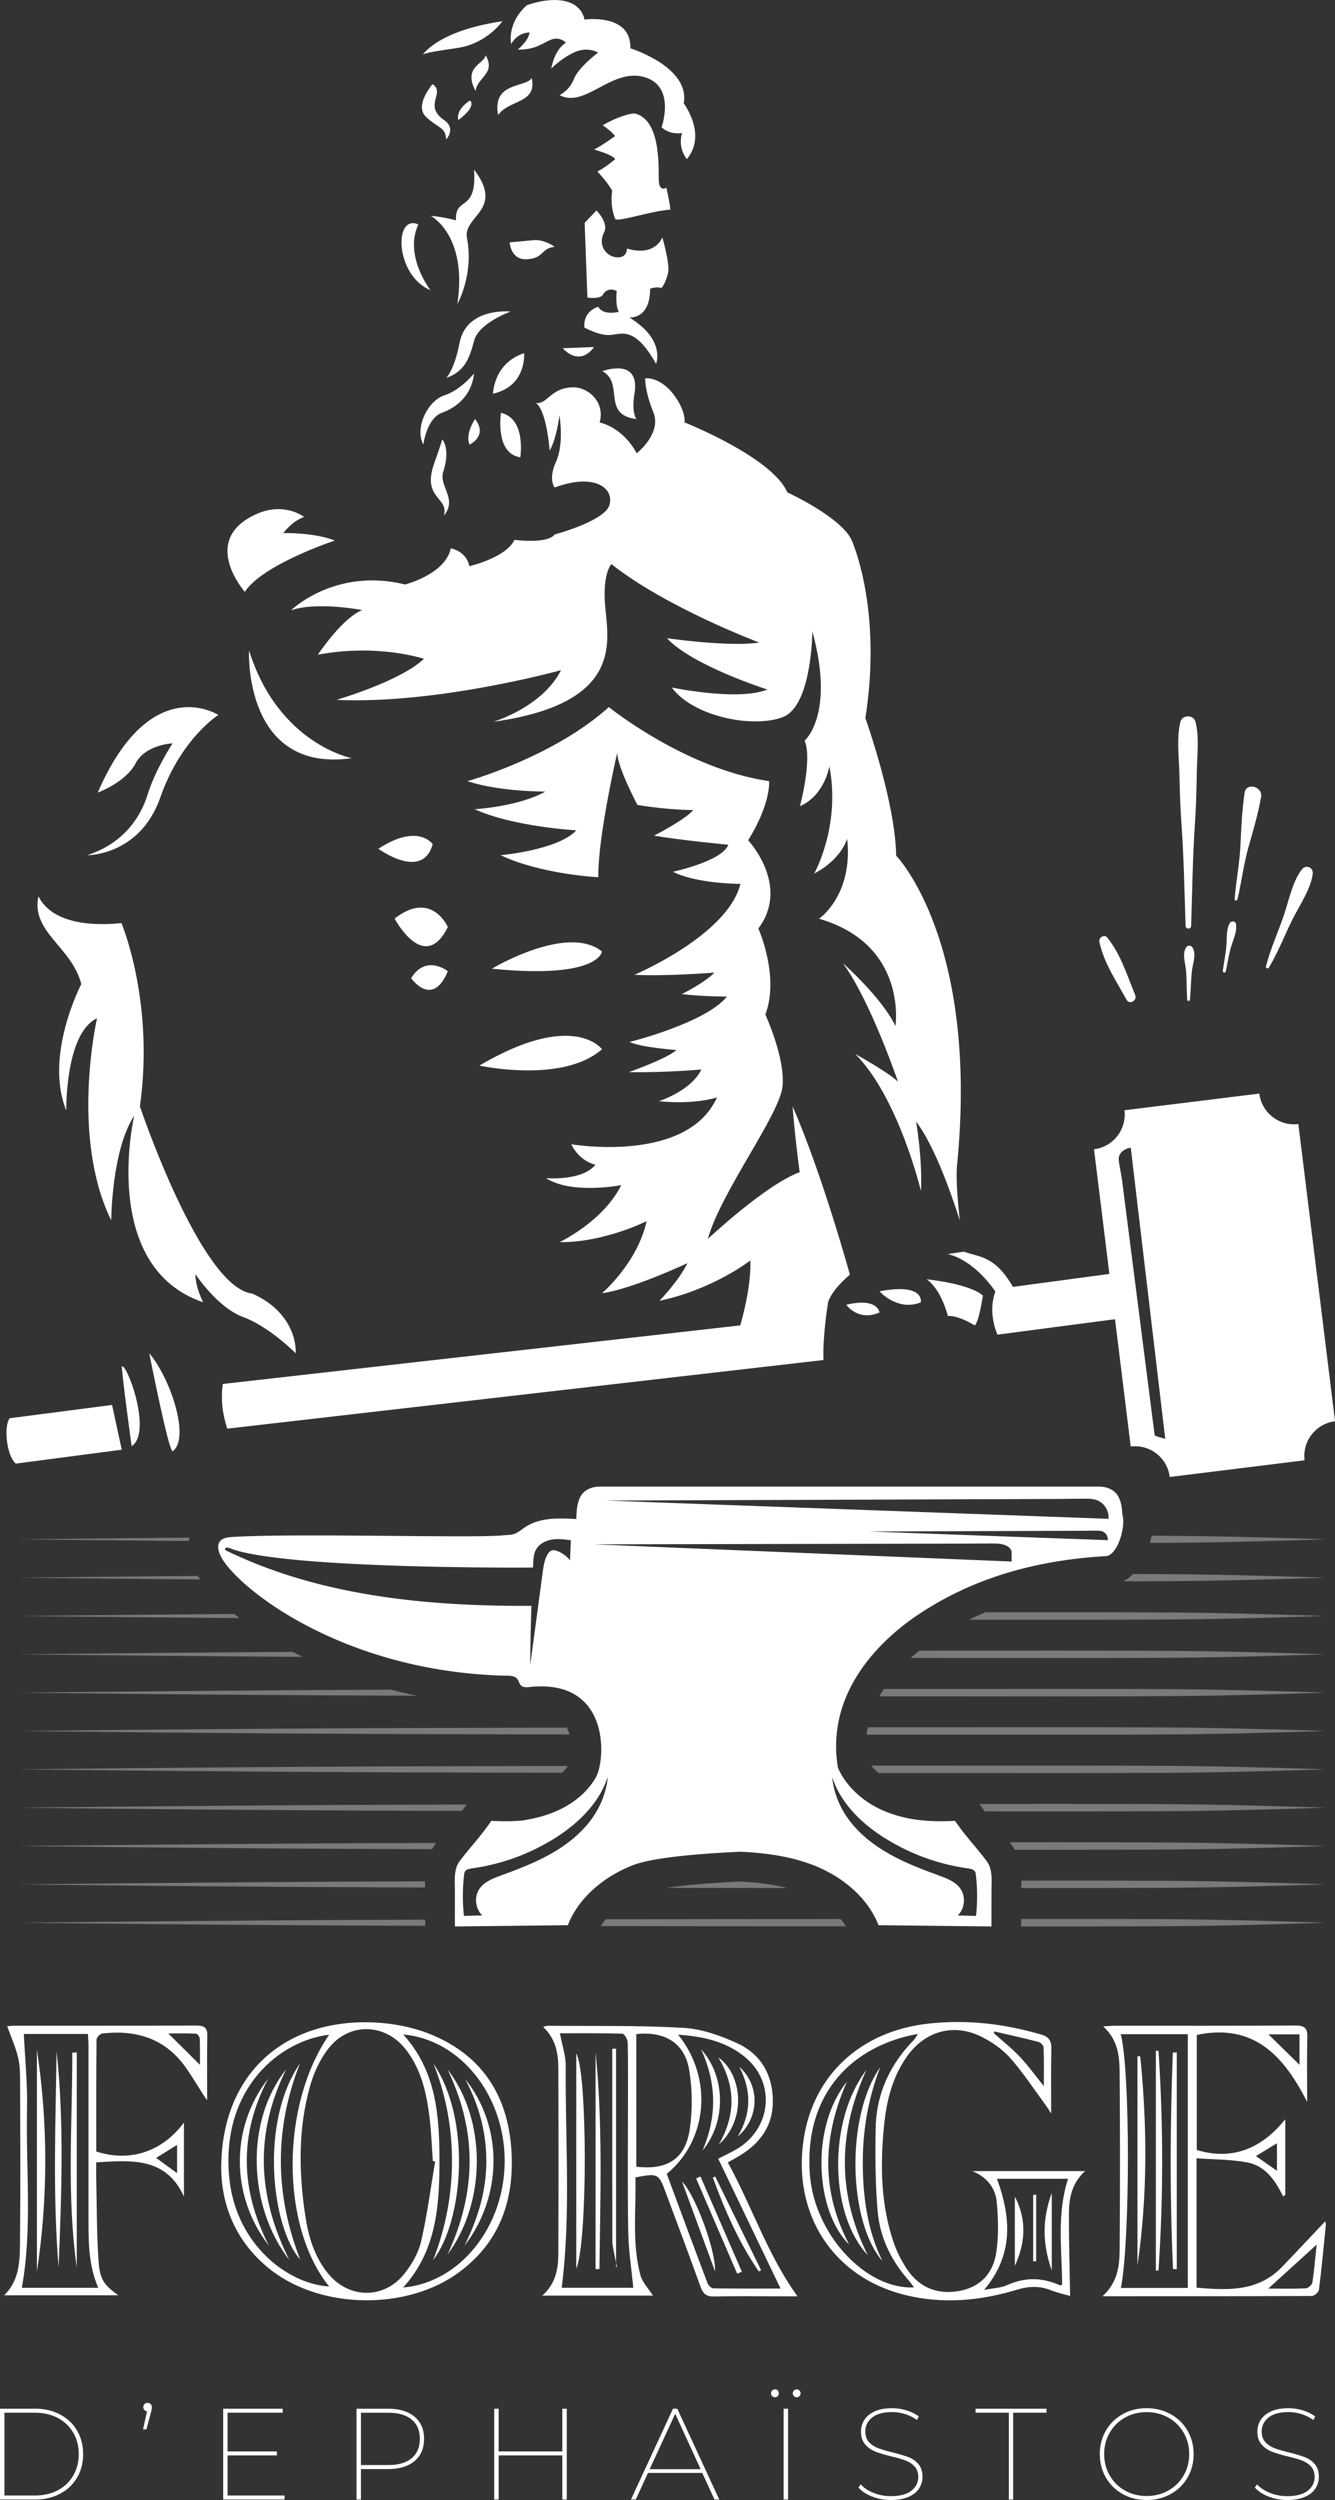
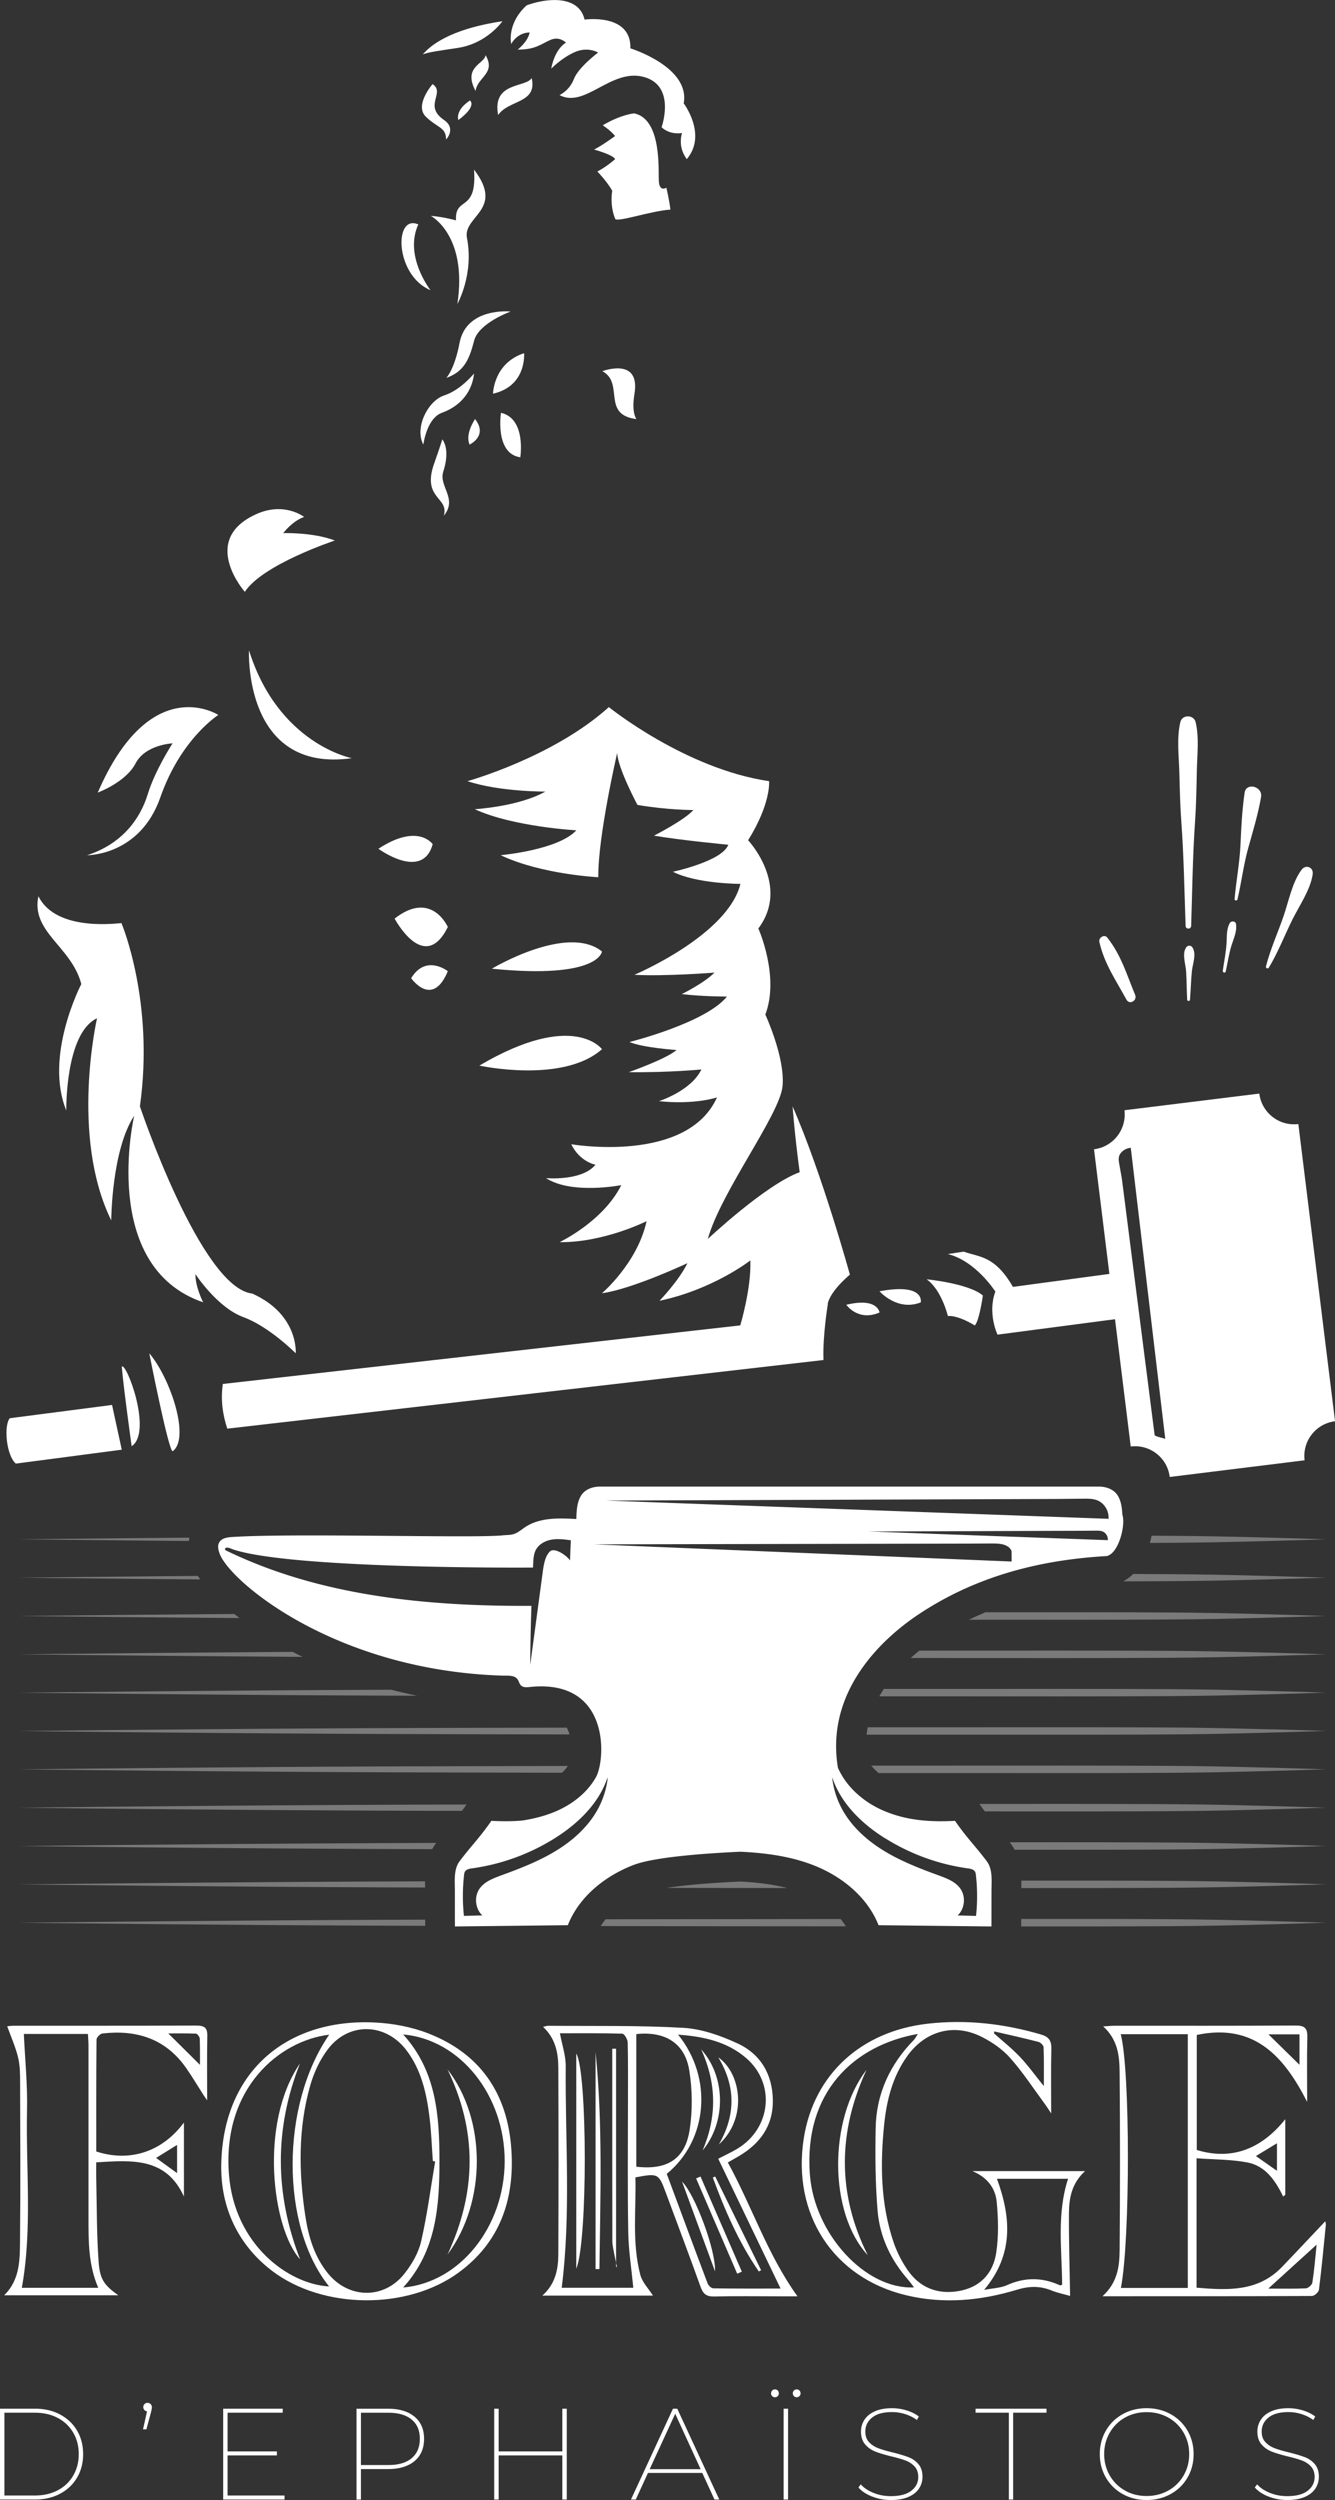
<svg xmlns="http://www.w3.org/2000/svg" id="Calque_2" viewBox="0 0 359.07 672.05">
  <rect x="0" y="0" width="359.07" height="672.05" fill="#333333" stroke="none" />
  <defs>
    <style>.cls-1,.cls-2{fill:#fff}.cls-2{fill-rule:evenodd}</style>
  </defs>
  <path class="cls-1" d="M228.59 342.64s-7.42-27-15.41-45.23c0 0 .52 7.42 1.91 17.69-9.22 3.38-24.71 17.95-24.71 17.95 3.47-12.59 19.38-33.41 20.1-41.08.73-7.67-4.63-19.24-4.63-19.24 3.9-10.27-1.88-23.14-1.88-23.14 8.68-11.57-2.75-23.72-2.75-23.72 6.22-9.98 5.64-15.88 5.64-15.88-22.56-3.3-43.1-19.91-43.1-19.91-15.04 13.54-38.04 19.91-38.04 19.91 8.66 2.87 20.96 2.8 20.96 2.8-7.18 4.05-18.98 4.74-18.98 4.74 10.3 4.74 27.31 5.67 27.31 5.67-4.86 5.32-20.36 6.69-20.36 6.69 10.99 5.19 26.27 5.92 26.27 5.92-.12-10.99 5.09-33.44 5.09-33.44.11 4.05 5.44 14 5.44 14 8.1 1.39 15.04 1.38 15.04 1.38-2.3 2.66-10.59 6.89-10.59 6.89 7.48 1.26 19.99 2.44 19.99 2.44-1.63 4.44-14.89 7.26-14.89 7.26 6.37 3.26 18.15 3.26 18.15 3.26-3.41 13.85-28.52 24.44-28.52 24.44 8.37.45 21.55-.59 21.55-.59-2.89 2.89-8.81 5.78-8.81 5.78 5.55.66 12.15.66 12.15.66-5.7 7.11-26.22 12.22-26.22 12.22 3.78 1.56 12.67 2.15 12.67 2.15-2.82 2.45-12.85 5.95-12.85 5.95 10.85.14 19.53-.73 19.53-.73-2.75 5.79-11.42 8.53-11.42 8.53 9.69 1.01 15.62-1.01 15.62-1.01-8.1 17.94-39.2 12.59-39.2 12.59 2.32 4.77 6.51 5.5 6.51 5.5-3.62 4.48-13.3 3.61-13.3 3.61 6.94 4.49 20.25 1.88 20.25 1.88-4.92 9.84-16.61 15.33-16.61 15.33 11.88.15 23.41-5.64 23.41-5.64-2.46 11.28-12.01 19.38-12.01 19.38 8.25-1.15 23-8.1 23-8.1-2.32 4.77-7.52 10.12-7.52 10.12 14.46-3.04 24.44-10.85 24.44-10.85.29 7.52-2.71 17.46-2.71 17.46L59.93 372.03c-.62 4.42 0 8.33 1.2 12.01l160.37-18.45c-.29-6.22 1.16-15.05 1.16-15.05l-.02-.14c.26-1.18 1.38-3.82 5.98-7.79Z" />
  <path class="cls-1" d="M17.83 298.53s-.35-20.78 8.27-24.81c0 0-7.29 31.68 3.82 54.34 0 0 .07-18.83 6.18-28.15 0 0-9.52 40.58 18.55 50.17 0 0-2.15-4.1-2.08-7.57 0 0 5.84 8.96 12.86 11.54 7.01 2.57 14.11 9.73 14.11 9.73s.86-10.42-11.69-16.05c-13.84-1.56-30.22-50.32-30.22-50.32 3.95-28.1-4.89-49.1-4.96-49.25s-17.46 2.66-22.34-7.25c-2.04 9.69 8.91 13.5 11.54 23.62 0 0-10.08 19.27-4.03 34ZM142.45 8.73c-.42 2.46-3.21 4.6-3.21 4.6 4.93.05 6.51-1.67 8.93-2.65 2.42-.97 4.05.79 4.05.79-3.21 1.96-3.95 6.98-3.95 6.98s2.83-2.93 6.37-4.46c3.53-1.54 6.23.14 6.23.14s-5.3 3.95-6.51 7.11-3.87 4.32-3.87 4.32c6.86 3.67 13.87-7.25 22.66-4.88 8.79 2.37 4.79 13.53 4.79 13.53 2.33 2.19 5.49 1.54 5.49 1.54-.88 3.2.23 5.6 1.29 7.03 5.56-6.58-.83-15-.83-15 1.81-9.8-14.34-14.79-14.34-14.79.27-9.54-12.35-7.72-12.35-7.72v-.14c-.94-3.77-4.26-5.12-8.07-5.12-2.46 0-5.12.57-7.46 1.41-5.45 4.94-4.18 10.39-4.18 10.39 1.95-3.31 4.98-3.07 4.98-3.07Z" />
  <path class="cls-1" d="M180.32 56.36c-.27-2.45-1.09-5.89-1.09-5.9-.04.03-1.78 1.14-2.01-1.57-.23-2.74.94-16.78-6.62-18.41 0 0-3.33.18-8.49 3.2 0 0 2.1 1.35 3.33 2.89 0 0-3.71 2.7-5.66 3.63 0 0 5.26 1.44 5.66 2.6 0 0-2.31 2.05-4.77 3.3 0 0 2.51 2.56 4 5.16 0 0-.73 3.86.78 7.53.18 1.16 9.89-2.18 14.88-2.44ZM179.23 50.46h.01-.01z" />
-   <path class="cls-1" d="M178.15 63.8s-1.82 5.31-9.53 3.01c0 0 .17 2.34-2.42 2.38-2.59.04-5.7-2.74-3.69-6.82 1.24-2.52-2.1-5.79-2.1-5.79l-3.16 3.34.75 20.07s3.48.53 4.19-.82c.71-1.35 2.38-1.7 3.69-.92 0 0-.46 3.84.57 5.57 0 0-4.16 1.14-5.54-1.35 0 0-4.12 1.03-3.73 5.57 0 0 3.55 2.03 6.57 2.03s6.68-3.02 12.71 7.74c0 0 2.7-6.46-7.21-12.47 0 0 5.61.64 5.61-7.74 0 0 1.6-.6 3.07-.19 1.21-1.44 1.76-4.08 1.76-4.08.54-2.45-1.55-9.53-1.55-9.53ZM159.79 93.29l-8.43.32s4.31 5.22 8.43-.32ZM141.89 69.68c4.58-.35 3.51-2.93 7.28-3.33 0 0-2.71-2.09-5.77-1.78-3.06.31-6.31.58-6.31.58s.22 4.89 4.79 4.53ZM258.16 328.13c-.57-5.17-1.09-11.46-.75-14.85 5.98-60.44-16.37-83.26-16.37-83.26-.22-14.45-8.28-36.96-8.28-36.96 3.78-24.4-1.01-41.24-3.56-47.56-2.54-6.31-17.43-13.14-17.43-13.14-4.13-9.51-27.64-18.8-27.64-18.8.16-2.31-1.22-4.8-1.49-5.27-.03-.05-.04-.08-.04-.08-4.15-7.24-9.06-6.51-9.06-6.51s-.17 3.31 2.18 9.08-4.46 11.06-4.46 11.06c-3.97-7.23-9.97-8.26-9.97-8.26 1.51-5.51-3.06-9.48-7.11-9.46-6.09.05-6.88 4.6-10.03 4.22 2.93 2.09 3.69 12.79 3.69 12.79 1.91-3.33 2.64-9.5 2.64-9.5s1.28 7.69-.92 12.47c-2.19 4.79-.38 6.94-.38 6.94 11.16-4.09 16.1.49 14.72 4.79-1.39 4.3-14.72 7.84-14.72 7.84-1.95 2.64-10.81 1.45-10.81 1.45-2.22 4.79-12.14 7.08-12.14 7.08-.83-4.16-5-4.79-5-4.79-1.39 6.94-12.28 9.71-12.28 9.71-18.87-4.65-30.67 6.94-30.67 6.94 7-2.43 19.15-.07 19.15-.07-5.41 2.15-11.93 12-11.93 12 16.23-3.05 28.52 1.11 28.52 1.11-6.45 6.1-23.52 11.03-23.52 11.03 27.19 1.25 60.39-7.98 60.39-7.98-5.02 9.99-18.21 13.88-18.21 13.88 33.65-4.72 31.22-20.19 30.18-30.04-1.04-9.85 1.6-12.35 1.6-12.35 14.64 11.65 39.75 21.09 39.75 21.09-8.47 1.24-24.84-1.18-24.84-1.18 6.87 7.42 27.05 13.81 27.05 13.81-7.98 3.19-25.74-.55-25.74-.55 5.9 7.98 22.2 11.03 29.97 7.91 7.77-3.12 7.84-23.03 7.84-23.03 6.17 22.48-2.08 29.41-2.08 29.41 2.15 4.93-1.25 17.62-1.25 17.62 6.73-2.98 7.91-10.75 7.91-10.75 3.12 16.17-4.09 28.86-4.09 28.86 7.36-3.82 8.88-9.37 8.88-9.37 1.67 15.19-7.56 21.51-7.56 21.51 23.93 6.94 20.54 28.86 20.54 28.86-3.54-7.56-14.15-16.93-14.15-16.93 7.43 10.06 14.85 31.91 14.85 31.91-2.15-2.29-11.52-7.49-11.52-7.49 11.66 11.66 17.69 36.84 17.69 36.84.42-8.88-1.32-18.66-1.32-18.66 5.27 6.8 10.16 21.47 11.78 26.63Z" />
  <path class="cls-1" d="M162 99.78c6.02 3.16-.33 11.69 9.18 12.88 0 0-1.39-1.64-.53-6.79 1.67-10.04-8.65-6.08-8.65-6.08ZM134.75 110.97s-1.73 10.95 5.19 11.96c0 0 1.65-10.4-5.19-11.96ZM140.96 94.94c-8.26 2.71-8.35 10.89-8.35 10.89 9.15-2.07 8.35-10.89 8.35-10.89ZM127.78 112.65s-2.76 3.94-1.48 6.86c0 0 5.03-2.3 1.48-6.86ZM137.33 83.74s-11.87-1.23-13.72 8.42c-1.37 7.21-3.57 9.43-3.57 9.43 4.72-1.68 6.17-4.88 7.47-9.98 1.22-4.78 9.82-7.86 9.82-7.86ZM127.51 100.38s-3.59 4.49-8 5.9c-4.41 1.41-8.09 8.73-5.64 13.23 0 0 .86-7.06 5-8.55 4.14-1.5 8-4.8 8.64-10.58ZM119.2 126.87c2.06-6.28-.24-8.76-.24-8.76s-.52 1.81-2.19 6.5c-3.38 9.55 4.12 9 2.59 14.01 3.81-4.49-1.39-7.96-.15-11.75ZM123.03 81.7s4.48-7.99 2.57-17.7c-1.17-5.97 10.23-7.53 1.9-18.4.85 11.76-5.22 6.96-4.85 13.64 0 0-3.61-1-6.78-1.21 0 0 9.94 5.15 7.15 23.67ZM133.98 30.93c2.79-4.13 10.62-3.1 9.02-9.94-1.62 2.65-10.7.95-9.02 9.94ZM130.6 14.82c-.24 2.4-6.2 3.05-2.69 9.63.54-3.79 5.55-4.69 2.69-9.63ZM126.4 27.01c-4.1 2.7-3.12 5.26-3.12 5.26 5.19-3.86 3.12-5.26 3.12-5.26ZM135.14 5.7c-12.14 1.82-18.38 5.42-21.43 8.91 1.78-.64 4.33-.96 9.46-1.74 7.83-1.19 11.96-7.16 11.97-7.17ZM119.98 37.51s2.83-2.93-.55-5.25c-5.66-3.89.45-7.27-3.08-9.65 0 0-4.96 5.66-1.83 8.74s5.46 2.78 5.46 6.16ZM115.79 78.01s-7.2-9.18-3.28-17.68c-6.65-2.89-6.31 13.68 3.28 17.68ZM23.4 229.9s14.22.21 19.73-15.57c5.51-15.78 15.59-22.14 15.59-22.14s-18.24-11.87-32.43 20.87c0 0 7.52-2.75 10.17-7.84 2.65-5.09 9.96-5.4 9.96-5.4s-4.66 7.1-6.68 13.67c-2.01 6.57-6.83 13.35-16.34 16.42ZM90.06 145.3c-5.9-2.26-13.89-1.99-13.89-1.99 2.95-3.65 5.64-4.34 5.64-4.34s-5.29-4.17-12.84-.78c-15.48 6.93-3.12 20.91-3.12 20.91 4.77-7.38 24.21-13.8 24.21-13.8ZM161.91 255.77c-9.37-7.52-29.62 4.63-29.62 4.63 28.93 2.89 29.62-4.63 29.62-4.63ZM161.91 282.04s-7.65-10.53-32.98 4.41c0 0 22.49 4.9 32.98-4.41ZM101.78 228.16s11.85 8.72 14.6-1.23c0 0-3.89-5.78-14.6 1.23ZM106.14 246.93s7.96 15.07 14.31 2.27c0 0-4.36-10.05-14.31-2.27ZM110.59 262.95s5.69 8.18 9.86-1.88c0 0-5.88-4.66-9.86 1.88ZM94.63 203.81s-19.78-3.76-27.66-29c0 0-1.58 33.12 27.66 29ZM30.14 377.67l-27.5 3.57c-1.64 1.87-1 9.91 1.61 12.2l28.5-3.74-2.61-12.03ZM32.75 367.36c.51 5.99 2.66 21.4 2.66 21.4 5.67-3.75-1.38-22.57-2.66-21.4ZM46.48 390.09c4.72-3.54-.66-19.67-6.33-26.31 0 0 5.32 27.07 6.33 26.31ZM349.2 302.16c-5.15.63-9.85-3.03-10.49-8.19l-36.27 4.48c.63 5.16-3.03 9.86-8.19 10.49l4.14 33.51-25.95 3.48c-4.86-8.4-8.94-7.95-13.24-9.47l-4.26.65c7.55 1.86 12.78 10.09 12.78 10.09-2.17 5.84.58 11.57.58 11.57l31.6-4.15 4.23 34.22c5.16-.64 9.86 3.03 10.49 8.19l36.27-4.48c-.64-5.16 3.03-9.86 8.19-10.5l-9.87-79.9Zm-44.93 6.37s-.09 0-.13.01l9.28 78.3c-.04-.23-2.79-.62-2.87-1.11 0 0-8.78-68.72-8.81-68.9-.23-1.32-.47-2.64-.7-3.95-.12-.69-.25-1.41-.03-2.11.35-1.16 1.7-2.11 3.14-2.24" />
  <path class="cls-1" d="M254.94 353.76c2.92-.22 7.24 2.54 7.24 2.54 1.21-1.15 2.18-8.04 2.18-8.04-3.69-3.24-15.13-4.37-15.13-4.37 4.06 2.86 5.71 9.86 5.71 9.86ZM236.56 347.12s4.79 5.46 11.09 2.98c0 0 1.24-5.3-11.09-2.98ZM227.62 350.74s3.16 4.58 8.94 2.08c0 0-.43-4.12-8.94-2.08Z" />
  <g>
    <path class="cls-1" d="M297.84 252.05c-.8-1.02-2.41 0-2.15 1.16 1.33 5.86 4.47 10.32 7.28 15.49.83 1.53 2.98.28 2.34-1.27-2.26-5.45-3.74-10.63-7.47-15.38ZM319.03 254.69c-1.18 1.76-.11 4.5 0 6.5.15 2.5.15 5.01.28 7.52.03.49.72.49.76 0 .2-2.5.26-5.01.49-7.51.18-2.02 1.33-4.68.18-6.5-.42-.66-1.29-.65-1.72-.01ZM321.58 194.12c-.5-2.04-3.6-2.1-4.1-.03-1.04 4.33-.38 9.28-.27 13.71.11 4.4.21 8.79.53 13.18.68 9.28.82 18.62 1.15 27.91.03.96 1.46.97 1.49 0 .3-9.29.4-18.62 1.04-27.9.32-4.65.4-9.29.49-13.95.09-4.18.66-8.87-.34-12.94ZM330.78 248.13c-.94 1.58-.76 3.63-.88 5.43-.15 2.48-.66 4.92-1.01 7.38-.07.51.68.74.79.21.51-2.33.85-4.72 1.55-7 .57-1.87 1.55-3.84 1.2-5.8-.14-.8-1.27-.86-1.65-.23ZM339.18 214.29c.52-2.91-4-4.07-4.42-1.19-.67 4.61-.9 9.15-1.1 13.8-.21 4.96-1.17 9.83-1.6 14.78-.04.45.67.53.77.1 1.09-4.58 1.63-9.28 2.9-13.82 1.28-4.57 2.62-8.99 3.45-13.67ZM350.11 233.77c-2.52 3.29-3.5 8.51-4.85 12.43-1.55 4.51-3.58 8.97-4.76 13.59-.12.47.53.74.78.32 2.46-4.08 4.22-8.66 6.34-12.93 1.85-3.72 4.87-8.05 5.45-12.18.26-1.87-1.83-2.7-2.97-1.23Z" />
  </g>
  <g>
    <path class="cls-1" d="M0 647.49h9.42c2.53 0 4.78.52 6.75 1.57 1.96 1.05 3.49 2.49 4.57 4.34 1.08 1.85 1.62 3.95 1.62 6.3s-.54 4.45-1.62 6.3c-1.08 1.85-2.61 3.3-4.57 4.34-1.97 1.05-4.22 1.57-6.75 1.57H0v-24.42Zm9.35 23.34c2.37 0 4.45-.48 6.23-1.43 1.78-.95 3.16-2.27 4.13-3.96.98-1.69 1.47-3.6 1.47-5.74s-.49-4.05-1.47-5.74c-.98-1.69-2.35-3.01-4.13-3.96-1.78-.95-3.86-1.43-6.23-1.43H1.19v22.26h8.16ZM40.52 646.27c.22.23.33.5.33.8 0 .28-.07.7-.21 1.26l-1.26 4.71h-.91l1.08-4.85a.97.97 0 0 1-.73-.37 1.11 1.11 0 0 1-.28-.75c0-.33.11-.6.33-.82s.49-.33.82-.33.6.12.82.35ZM76.53 670.83v1.08h-16.5v-24.42h16.01v1.08H61.21v10.4h13.26v1.08H61.21v10.78h15.31ZM111.5 649.64c1.71 1.43 2.56 3.41 2.56 5.95s-.85 4.55-2.56 5.98c-1.71 1.43-4.09 2.15-7.13 2.15h-7.29v8.2h-1.19V647.5h8.48c3.05 0 5.42.72 7.13 2.15Zm-.78 11.16c1.46-1.22 2.2-2.96 2.2-5.21s-.73-3.96-2.2-5.18c-1.46-1.22-3.56-1.83-6.28-1.83h-7.36v14.06h7.36c2.72 0 4.81-.61 6.28-1.83ZM152.44 647.49v24.42h-1.19v-11.86h-17.13v11.86h-1.19v-24.42h1.19v11.48h17.13v-11.48h1.19ZM188.9 664.76h-14.62l-3.28 7.15h-1.29l11.3-24.42h1.15l11.3 24.42h-1.29l-3.28-7.15Zm-.45-1.01-6.84-14.9-6.87 14.9h13.71ZM207.7 644.11a.991.991 0 0 1-.31-.73c0-.3.1-.56.31-.77s.45-.31.73-.31c.3 0 .55.1.75.31.2.21.3.47.3.77 0 .28-.1.52-.3.73s-.45.31-.75.31c-.28 0-.52-.1-.73-.31Zm3.07 3.38h1.19v24.42h-1.19v-24.42Zm2.77-3.38c-.2-.21-.3-.45-.3-.73 0-.3.1-.56.3-.77.2-.21.45-.31.75-.31.28 0 .52.1.73.31.21.21.31.47.31.77 0 .28-.1.52-.31.73s-.45.31-.73.31c-.3 0-.55-.1-.75-.31ZM234.57 671.11c-1.59-.63-2.82-1.44-3.68-2.44l.63-.84c.81.93 1.95 1.69 3.4 2.28 1.45.59 3.01.89 4.66.89 2.44 0 4.28-.48 5.53-1.45 1.24-.96 1.87-2.2 1.87-3.71 0-1.16-.33-2.1-.98-2.81-.65-.71-1.45-1.24-2.41-1.6-.95-.36-2.26-.74-3.91-1.13-1.77-.44-3.19-.87-4.26-1.29a6.824 6.824 0 0 1-2.72-1.92c-.75-.86-1.12-2.01-1.12-3.45 0-1.14.3-2.19.91-3.14.6-.95 1.53-1.72 2.77-2.28 1.24-.57 2.8-.86 4.66-.86 1.33 0 2.63.2 3.92.59 1.29.4 2.39.94 3.3 1.64l-.52.94c-.95-.7-2.02-1.23-3.19-1.59a11.77 11.77 0 0 0-3.47-.54c-2.37 0-4.17.49-5.39 1.48-1.22.99-1.83 2.24-1.83 3.75 0 1.19.33 2.13.99 2.84.66.71 1.48 1.25 2.44 1.62s2.26.76 3.89 1.15c1.77.44 3.19.87 4.26 1.27s1.97 1.03 2.7 1.88c.73.85 1.1 1.98 1.1 3.4 0 1.14-.31 2.19-.92 3.14-.62.95-1.56 1.71-2.84 2.27-1.28.56-2.86.84-4.74.84-1.77 0-3.45-.31-5.04-.94ZM271.36 648.57h-8.97v-1.08h19.08v1.08h-8.97v23.34h-1.15v-23.34ZM301.97 670.44a11.802 11.802 0 0 1-4.52-4.43c-1.09-1.88-1.64-3.99-1.64-6.31s.55-4.43 1.64-6.31c1.09-1.88 2.6-3.36 4.52-4.43 1.92-1.07 4.06-1.6 6.44-1.6s4.52.54 6.45 1.6c1.93 1.07 3.44 2.55 4.54 4.43 1.09 1.88 1.64 3.99 1.64 6.31s-.55 4.43-1.64 6.31c-1.09 1.88-2.61 3.36-4.54 4.43-1.93 1.07-4.08 1.6-6.45 1.6s-4.52-.53-6.44-1.6Zm12.26-.94c1.74-.98 3.12-2.33 4.12-4.05 1-1.72 1.5-3.64 1.5-5.76s-.5-4.03-1.5-5.76c-1-1.72-2.37-3.07-4.12-4.05-1.74-.98-3.69-1.46-5.83-1.46s-4.08.49-5.81 1.46-3.1 2.33-4.1 4.05c-1 1.72-1.5 3.64-1.5 5.76s.5 4.04 1.5 5.76c1 1.72 2.37 3.07 4.1 4.05s3.67 1.46 5.81 1.46 4.08-.49 5.83-1.46ZM341.18 671.11c-1.59-.63-2.82-1.44-3.68-2.44l.63-.84c.81.93 1.95 1.69 3.4 2.28 1.45.59 3.01.89 4.66.89 2.44 0 4.28-.48 5.53-1.45 1.24-.96 1.87-2.2 1.87-3.71 0-1.16-.33-2.1-.98-2.81-.65-.71-1.45-1.24-2.41-1.6-.95-.36-2.26-.74-3.91-1.13-1.77-.44-3.19-.87-4.26-1.29a6.824 6.824 0 0 1-2.72-1.92c-.75-.86-1.12-2.01-1.12-3.45 0-1.14.3-2.19.91-3.14.6-.95 1.53-1.72 2.77-2.28 1.24-.57 2.8-.86 4.66-.86 1.33 0 2.63.2 3.92.59 1.29.4 2.39.94 3.3 1.64l-.52.94c-.95-.7-2.02-1.23-3.19-1.59a11.77 11.77 0 0 0-3.47-.54c-2.37 0-4.17.49-5.39 1.48s-1.83 2.24-1.83 3.75c0 1.19.33 2.13.99 2.84.66.71 1.48 1.25 2.44 1.62.96.37 2.26.76 3.89 1.15 1.77.44 3.19.87 4.26 1.27s1.97 1.03 2.7 1.88c.73.85 1.1 1.98 1.1 3.4 0 1.14-.31 2.19-.92 3.14-.62.95-1.56 1.71-2.84 2.27-1.28.56-2.86.84-4.74.84-1.77 0-3.45-.31-5.04-.94Z" />
    <g>
      <path class="cls-1" d="M195.76 581.3c6.55 11.93 10.64 24.75 18.73 35.98h-5.19c-5.73 0-11.47-.1-17.2.05-2.05.05-2.98-.66-3.65-2.55-3.05-8.49-6.24-16.93-9.38-25.39-1.91-5.14-2.08-5.23-8.16-4.08.21 8.72-.97 17.57 1.32 26.23.53 2.01 2.23 3.7 3.39 5.55h-29.75c3.51-3.1 4.28-7.03 4.3-11.1.07-16.74.07-33.48 0-50.22-.02-3.97-.78-7.81-4.1-10.93.68-.15 1.02-.28 1.36-.28 12.12.11 24.27-.14 36.36.55 4.9.28 9.94 2.06 14.47 4.13 6.31 2.88 9.54 8.37 9.61 15.39.07 6.9-3.51 11.69-9.27 15.05-.8.46-1.6.91-2.84 1.62Zm-45.16-34.73c.59 3.18 1.59 6.03 1.56 8.87-.16 19.84 1.43 39.74-1.08 59.55h19.26c-.49-5.09-1.28-9.99-1.36-14.91-.21-11.56-.08-23.13-.08-34.69 0-5.45.06-10.91-.07-16.36-.02-.83-.91-2.33-1.44-2.35-5.6-.17-11.2-.11-16.79-.11Zm31.78.37c9.48 11.69 7.96 28.47-3.05 37.42 3.64 9.78 7.28 19.63 10.99 29.45.22.57 1 1.32 1.52 1.33 5.97.09 11.94.06 18.11.06l-16.77-34.9c1.88-.98 3.59-1.75 5.18-2.71 9.1-5.53 10.27-17.58 2.27-24.41-5.06-4.31-11.23-5.74-18.25-6.24Zm-11.24-.15v35.65c8.33.97 13.18-2.07 14.37-10.01.78-5.19.72-10.7-.12-15.89-1.17-7.3-6.5-10.58-14.25-9.75ZM261.59 583.63h30.25c-3.6 3.28-4.3 7.25-4.33 11.3-.05 7.31.19 14.62.31 22.25-1.45-.42-3.32-.8-5.07-1.5-3.09-1.23-5.97-1.16-9.23-.17-9.75 2.96-19.74 3.89-29.78 1.49-19.64-4.69-30.77-21.84-27.54-42.25 2.7-17.05 15.34-28.73 33.41-30.76 10.32-1.16 20.43 0 30.38 2.91 2.03.59 2.84 1.61 2.79 3.79-.14 5.62-.05 11.24-.05 17.43-.71-1.06-1.19-1.86-1.75-2.61-3.06-4.15-5.9-8.5-9.31-12.34-2.07-2.32-4.84-4.23-7.64-5.64-7.4-3.72-15.1-1.63-19.95 5.09-3.98 5.51-5.59 11.87-6.27 18.48-1.09 10.65-.97 21.25 2.49 31.53.89 2.64 2.19 5.22 3.76 7.52 3.28 4.78 8.02 6.69 13.74 5.73 5.81-.97 9.31-4.75 10.15-10.31.68-4.48.56-9.16.13-13.69-.37-3.83-2.73-6.7-6.49-8.22Zm-15.75 31.26c-.57-.75-1.03-1.43-1.57-2.04-4.67-5.32-7.63-11.54-8.22-18.51-.63-7.37-.66-14.82-.53-22.23.16-9.24 3.82-17.13 10.26-23.73.4-.41.65-.96 1.09-1.63-17.21 3.05-30.71 15.65-29.04 37.82 1.2 15.94 14.92 30.92 28 30.32Zm22.31-29.2c3.81 10.43 4.52 20.38-3.46 29.87 2.38-.47 4.43-.5 6.14-1.27 4.84-2.18 9.54-2.12 14.3.05.12.05.33-.11.55-.19-.06-9.47-1.49-19.02 1.6-28.46h-19.13Zm-.69-39.62-.13.51c2.35 2.1 4.84 4.06 7 6.34 2.21 2.34 4.1 4.98 6.43 7.86 0-3.8.06-7.13-.07-10.45-.02-.52-.83-1.31-1.41-1.45-3.92-1.01-7.89-1.89-11.83-2.8ZM59.5 583.02c-.06-25.9 17.48-40.52 41.36-39.34 4.8.24 9.79 1.17 14.26 2.9 14.13 5.46 21.42 16.29 22.42 31.26.89 13.39-3.03 24.94-14.27 33.12-13.83 10.06-36.49 9.82-50.09-.52-9.72-7.4-13.6-17.62-13.67-27.41Zm57.54-1.97-.62-.15c-.29-3.93-.41-7.89-.9-11.8-.79-6.38-2.18-12.63-6.17-17.92-5.62-7.44-15.55-7.72-21.18-.3-2.16 2.84-3.77 6.34-4.75 9.79-3.26 11.5-3.08 23.23-1.31 34.95.85 5.63 2.45 11.04 6.14 15.55 5.57 6.81 15.03 6.95 20.49.07 2-2.51 3.79-5.57 4.51-8.65 1.64-7.09 2.57-14.35 3.79-21.55Zm-28.5-34.1c-13.34 1.61-28.78 14.33-26.96 37.58 1.48 18.89 16.01 29.5 26.94 30.1-13.1-16.28-13.08-48.71.03-67.68Zm19.9-.06c8.91 9.78 9.75 21.84 9.76 33.91 0 12.13-.8 24.26-9.77 34.12 15.29-1.32 27.26-16.34 27.31-33.91.06-17.68-11.9-32.77-27.3-34.12ZM296.53 617.27c4.06-3.7 4.57-8.05 4.61-12.35.13-15.99.14-31.98 0-47.96-.04-4.3-.48-8.68-4.42-12.23 1.35-.08 2.24-.18 3.12-.18 16.17 0 32.33.04 48.5-.06 2.4-.02 3.35.55 3.29 3.08-.15 5.7-.05 11.41-.05 17.45-6.1-12-14.08-21.29-29.69-18v30.92c8.98 2.76 17.12.11 23.81-8.27v20.32l-.58.47c-2.07-4.32-4.79-8.21-9.51-9.14-4.43-.87-9.04-.79-13.78-1.15v34.79c8.39.72 16.53 1.12 22.97-5.56 3.89-4.04 7.71-8.14 11.65-12.29.04.23.19.64.15 1.02-.58 5.8-1.12 11.6-1.85 17.39-.08.65-1.22 1.66-1.88 1.67-18.51.09-37.02.07-56.33.07Zm22.95-2.24v-68.21h-18.04c2.56 9.71 2.56 55.11.05 68.21h18Zm34.65-11.64c-4.48 4.07-8.6 7.81-13.01 11.82 3.61 0 6.88.08 10.13-.07.62-.03 1.63-.94 1.73-1.55.5-3.22.76-6.48 1.15-10.2Zm-3.79-47.54-.82.88v-9.87h-8.35c2.67 2.62 5.92 5.81 9.17 8.99Zm-6.88 20.29c-2.14 1.3-3.87 2.36-5.66 3.44 1.87 1.32 3.65 2.56 5.66 3.97v-7.41ZM49.47 590.46c-4.83-10.62-14.05-9.76-23.59-9.19 0 1.5-.03 2.87 0 4.25.18 7.51.1 15.04.65 22.53.35 4.85 1.59 6.27 5.28 8.96H1.11c4.43-4.31 4.23-9.95 4.28-15.4.14-13.82.07-27.65.02-41.47 0-2.34 0-4.76-.53-7.01-.67-2.83-1.9-5.53-2.94-8.44.17-.01.95-.14 1.74-.14 16.35-.01 32.7.02 49.06-.05 2.1 0 3.07.45 3.02 2.78-.12 5.79-.04 11.58-.04 17.31-.22-.31-.62-.85-.98-1.41-1.52-2.37-2.96-4.79-4.56-7.11-5.5-7.99-13.36-10.51-22.63-9.44-.61.07-1.59 1.06-1.59 1.64-.1 10.05-.07 20.1-.07 30.08 8.98 2.94 17.73.12 23.58-7.78v19.9ZM6.41 546.75c.32 6.88 1.01 13.6.86 20.29-.35 15.97 1.47 32.02-1.4 47.96h20.56c-2.68-6.21-2.63-12.51-2.63-18.8v-46.24c0-1.08-.1-2.16-.15-3.21H6.41Zm48.24 9.16-.87.92c0-2.93.05-5.87-.05-8.8-.02-.48-.64-1.34-1.01-1.36-2.95-.11-5.91-.06-7.46-.06l9.38 9.3Zm-7.02 28.27v-7.6l-5.64 3.5 5.64 4.09Z" />
      <path class="cls-1" d="M155 609.84v-57.81c3 4.89 3.09 50.61 0 57.81ZM165.7 550.74v58.57l.26.1c-.25-1.16-.53-2.31-.74-3.48-.22-1.2-.52-2.42-.52-3.62-.03-17.19-.02-34.39-.02-51.58h1.02ZM160.19 609.97v-58.34c1.95 19.44 1.28 38.88 1.03 58.33h-1.03ZM188.59 550.89c6.67 7.44 6.7 19.56.39 27.18 3.79-8.9 3.88-17.78-.39-27.18ZM188.41 585.08c3.71 8.53 7.41 17.06 11.12 25.58l-1.25.54c-3.68-8.54-7.37-17.08-11.05-25.61l1.18-.51ZM204.1 610.61c-5.36-7.81-9.12-16.4-12.37-25.24l.62-.31 12.36 25.2-.61.35Z" />
      <path class="cls-1" d="M193.35 576.46c4.52-7.84 4.58-15.58-.15-23.41 6.24 4.39 7.86 16.43.15 23.41ZM192.32 610.57c-2.87-7.79-5.74-15.59-8.87-24.12 3.54 3.54 9.1 18.43 8.87 24.12Z" />
-       <path class="cls-1" d="M198.42 574.34c3.7-6.29 3.73-12.26.45-18.74 5.62 5.07 5.39 13.78-.45 18.74ZM237.3 607.75c-9.13-10.59-9.91-38.72-.54-52.08-3.27 8.41-4.76 17.14-4.7 26.13.06 8.98 1.26 17.74 5.25 25.95Z" />
      <path class="cls-1" d="M233.39 606.22c-10.47-11.3-10.63-36.34-.33-49.82-7.69 16.66-7.94 33.26.33 49.82Z" />
-       <path class="cls-1" d="M227.79 559.59c-6.72 15.24-6.85 29.64.61 43.77-9.01-8.79-10.61-31.28-.61-43.77ZM282.89 589.48v20.88c-2.51-7.19-2.63-13.64 0-20.88ZM272.96 590.47c3.37 6.43 2.71 12.81 0 18.6v-18.6ZM278.69 589.95v17.92h-.8v-17.84l.8-.08ZM77.83 607.54c-11.24-14.53-11.87-37.46-.88-51.24-8.35 16.93-7.9 33.78.88 51.24Z" />
      <path class="cls-1" d="M80.69 554.67c-6.98 17.63-6.77 35.23.03 52.68-7.48-8.28-11.11-36.55-.03-52.68Z" />
-       <path class="cls-1" d="M72.33 603.66c-9.96-12.73-10.81-31.21-.2-44.9-7.91 15.01-7.5 29.94.2 44.9ZM116.57 554.7c10.24 15.1 8.09 42.24-.09 52.88 7.13-18.04 6.41-37.26.09-52.88Z" />
      <path class="cls-1" d="M120.39 606.02c3.65-7.9 5.88-16.11 5.92-24.87.03-8.78-2.16-16.99-5.94-24.86 10.5 13.53 10.5 35.6.02 49.73Z" />
-       <path class="cls-1" d="M125.08 558.82c10.44 13.04 10.02 31.7-.16 44.88 3.5-7.09 5.84-14.45 5.89-22.44.05-8-1.96-15.41-5.73-22.43ZM316.51 551.72v58.25h-1c-.9-19.4-.78-38.81-.06-58.22l1.06-.03ZM306.69 552.8c1.88 18.72 1.99 37.43-.75 56.13v-56.2l.75.06ZM311.6 551.32c1.3 19.68 1.32 39.35-.01 59.03h-.7v-59.1l.72.07ZM15.22 551.42c2.09 19.34 1.31 38.71.54 58.08-1.59-19.34-.81-38.72-.54-58.08ZM9.93 550.96c2.99 19.91 3 39.8 0 59.7v-59.7ZM20.65 609.54c-2.73-19.21-1.19-38.51-1.2-57.78l1.2-.02v57.8Z" />
    </g>
  </g>
  <g style="opacity:.35">
    <path class="cls-2" d="M63.03 433.86c-8.61.07-16.53.13-23.56.2-21.27.19-34.45.35-34.45.35s13.19.15 34.45.34c7.41.07 15.79.14 24.94.21-.47-.36-.93-.73-1.39-1.1ZM341.82 433.96c-4.17-.11-9.13-.25-14.77-.35-3.91-.07-8.14-.13-12.66-.15-14.05-.09-30.88-.07-49.33-.06-1.5.63-2.98 1.29-4.43 2 20.18.01 38.59.04 53.76-.06 4.52-.03 8.75-.08 12.66-.15 5.64-.1 10.6-.24 14.77-.35 9.4-.25 14.77-.44 14.77-.44s-5.36-.19-14.77-.44ZM53.23 423.63c-4.88.04-9.49.08-13.76.12-21.27.19-34.45.35-34.45.35s13.19.15 34.45.35c4.45.04 9.27.08 14.38.12-.22-.32-.42-.62-.62-.93ZM341.82 423.66c-4.17-.11-9.13-.25-14.77-.35-3.91-.07-8.14-.12-12.66-.15-3.07-.02-6.28-.03-9.6-.05-.88.87-1.79 1.51-2.66 1.98 4.28-.01 8.38-.03 12.26-.05 4.52-.03 8.75-.08 12.66-.15 5.64-.1 10.6-.24 14.77-.35 9.4-.25 14.77-.44 14.77-.44s-5.36-.19-14.77-.44ZM50.96 413.34c-4.04.03-7.88.07-11.49.1-21.27.19-34.45.35-34.45.35s13.19.15 34.45.35c3.55.03 7.34.07 11.32.1.04-.31.1-.61.17-.89ZM341.82 413.35c-4.17-.11-9.13-.25-14.77-.35-3.91-.07-8.14-.12-12.66-.15-1.52 0-3.08-.02-4.66-.03-.12.65-.26 1.3-.44 1.94 1.73 0 3.44-.02 5.09-.03 4.52-.03 8.75-.08 12.66-.15 5.64-.1 10.6-.24 14.77-.35 9.4-.25 14.77-.44 14.77-.44s-5.36-.19-14.77-.44ZM199.12 505.78c-9.73.46-15.94 1.11-19.86 1.71 10.88.02 21.76.03 32.48.04-3.58-.93-7.68-1.5-12.62-1.74ZM114.33 507.25c-.01-.47-.02-.98-.02-1.52-3.66.01-7.29.02-10.85.04-10.35.04-20.26.1-29.53.16-12.89.09-24.55.19-34.45.28-21.27.19-34.45.35-34.45.35s13.19.15 34.45.35c9.9.09 21.56.19 34.45.28 9.27.06 19.18.12 29.53.16 3.57.01 7.21.03 10.87.04v-.11ZM341.82 506.1c-4.17-.11-9.13-.25-14.77-.35-3.91-.07-8.14-.13-12.66-.15-11.56-.08-25-.08-39.67-.07 0 .61 0 1.19-.02 1.71v.3c14.68 0 28.13 0 39.7-.07 4.52-.03 8.75-.08 12.66-.15 5.64-.1 10.6-.24 14.77-.35 9.4-.25 14.77-.44 14.77-.44s-5.36-.19-14.77-.44ZM152.74 474.72c-17 .03-33.65.06-49.28.12-10.35.04-20.26.1-29.53.16-12.89.09-24.55.19-34.45.28-21.27.19-34.45.35-34.45.35s13.19.15 34.45.35c9.9.09 21.56.19 34.45.28 9.27.06 19.18.12 29.53.16 15.14.06 31.24.09 47.69.12.61-.57 1.14-1.17 1.58-1.8ZM341.82 475.19c-4.17-.11-9.13-.25-14.77-.35-3.91-.07-8.14-.12-12.66-.15-17.52-.11-39.36-.06-63.28-.06h-16.76c.57.7 1.22 1.37 1.94 1.99h14.82c23.92 0 45.76.06 63.28-.06 4.52-.03 8.75-.08 12.66-.15 5.64-.1 10.6-.24 14.77-.35 9.4-.25 14.77-.44 14.77-.44s-5.36-.19-14.77-.44Z" />
    <g>
      <path class="cls-2" d="M114.36 516.28v-.25c-3.68.01-7.32.02-10.9.04-10.35.04-20.26.1-29.53.16-12.89.09-24.55.19-34.45.28-21.27.19-34.45.35-34.45.35s13.19.15 34.45.35c9.9.09 21.56.19 34.45.28 9.27.06 19.18.12 29.53.16 3.58.01 7.22.03 10.9.04v-1.38ZM226.08 515.86c-20.59.01-42.06.04-63.19.07-.49.59-.94 1.2-1.34 1.83h.97c21.74.04 43.86.06 65.01.07-.43-.68-.91-1.34-1.45-1.98ZM341.82 516.41c-4.17-.11-9.13-.25-14.77-.35-3.91-.07-8.14-.12-12.66-.15-11.57-.08-25.03-.08-39.72-.07v2.02c14.69 0 28.15 0 39.72-.07 4.52-.03 8.75-.08 12.66-.15 5.64-.1 10.6-.24 14.77-.35 9.4-.25 14.77-.44 14.77-.44s-5.36-.19-14.77-.44Z" />
    </g>
    <g>
      <path class="cls-2" d="M105.33 454.23h-1.87c-10.35.04-20.26.1-29.53.16-12.89.09-24.55.19-34.45.28-21.27.19-34.45.35-34.45.35s13.19.15 34.45.35c9.9.09 21.56.19 34.45.28 9.27.06 19.18.12 29.53.16l8.77.03c-2.39-.48-4.68-1.02-6.9-1.59ZM341.82 454.57c-4.17-.11-9.13-.25-14.77-.35-3.91-.07-8.14-.13-12.66-.15-17.52-.11-39.36-.06-63.28-.06h-13.4c-.42.65-.82 1.31-1.2 1.99h14.61c23.92 0 45.76.06 63.28-.06 4.52-.03 8.75-.08 12.66-.15 5.64-.1 10.6-.24 14.77-.35 9.4-.25 14.77-.44 14.77-.44s-5.36-.19-14.77-.44Z" />
    </g>
    <g>
      <path class="cls-2" d="M125.47 485.08a11235.94 11235.94 0 0 0-51.54.23c-12.89.09-24.55.19-34.45.28-21.27.19-34.45.35-34.45.35s13.19.15 34.45.35c9.9.09 21.56.19 34.45.28 9.27.06 19.18.12 29.53.16 6.76.03 13.71.05 20.79.06.39-.53.8-1.08 1.22-1.69ZM341.82 485.49c-4.17-.11-9.13-.25-14.77-.35-3.91-.07-8.14-.12-12.66-.15-14.46-.09-31.86-.07-50.94-.06.5.74.97 1.39 1.44 2 18.51.01 35.4.03 49.49-.06 4.52-.03 8.75-.08 12.66-.15 5.64-.1 10.6-.24 14.77-.35 9.4-.25 14.77-.44 14.77-.44s-5.36-.19-14.77-.44Z" />
    </g>
    <g>
      <path class="cls-2" d="m117.22 495.53.09-.12c-4.69.01-9.32.03-13.85.05-10.35.04-20.26.1-29.53.16-12.89.09-24.55.19-34.45.28-21.27.19-34.45.35-34.45.35s13.19.15 34.45.35c9.9.09 21.56.19 34.45.28 9.27.06 19.18.12 29.53.16 4.18.02 8.45.03 12.77.04.29-.51.62-1.03.99-1.53ZM341.82 495.8c-4.17-.11-9.13-.25-14.77-.35-3.91-.07-8.14-.13-12.66-.15-12.38-.08-26.91-.08-42.81-.07a13.982 13.982 0 0 1 1.32 2.01c15.38 0 29.46.01 41.49-.07 4.52-.03 8.75-.08 12.66-.15 5.64-.1 10.6-.24 14.77-.35 9.4-.25 14.77-.44 14.77-.44s-5.36-.19-14.77-.44Z" />
    </g>
    <g>
      <path class="cls-2" d="M341.82 444.27c-4.17-.11-9.13-.25-14.77-.35-3.91-.07-8.14-.13-12.66-.15-17.52-.11-39.36-.06-63.28-.06h-3.83c-.78.62-1.56 1.29-2.35 1.99h6.18c23.92 0 45.76.06 63.28-.06 4.52-.03 8.75-.08 12.66-.15 5.64-.1 10.6-.24 14.77-.35 9.4-.25 14.77-.44 14.77-.44s-5.36-.19-14.77-.44ZM78.78 444.05l-4.85.03c-12.89.09-24.55.19-34.45.28-21.27.19-34.45.35-34.45.35s13.19.15 34.45.35c9.9.09 21.56.19 34.45.28 2.44.02 4.92.03 7.44.05-.9-.44-1.76-.88-2.59-1.32Z" />
    </g>
    <g>
      <path class="cls-2" d="M152.44 464.42c-16.9.03-33.44.06-48.98.12-10.35.04-20.26.1-29.53.16-12.89.09-24.55.19-34.45.28-21.27.19-34.45.35-34.45.35s13.19.15 34.45.35c9.9.09 21.56.19 34.45.28 9.27.06 19.18.12 29.53.16 15.76.06 32.56.09 49.72.12a8.72 8.72 0 0 0-.74-1.8ZM341.82 464.88c-4.17-.11-9.13-.25-14.77-.35-3.91-.07-8.14-.13-12.66-.15-17.52-.11-39.36-.06-63.28-.06h-17.72c-.13.65-.23 1.31-.31 1.98h18.02c23.92 0 45.76.06 63.28-.06 4.52-.03 8.75-.08 12.66-.15 5.64-.1 10.6-.24 14.77-.35 9.4-.25 14.77-.44 14.77-.44s-5.36-.19-14.77-.44Z" />
    </g>
  </g>
  <path class="cls-1" d="M301.87 407.11c-.08-1.68-.29-3.37-1.09-4.83-1-1.82-3.02-2.66-5.26-2.66H161.41c-2.24 0-4.26.84-5.26 2.66-1 1.82-1.08 3.98-1.14 6.06-4.56-.26-9.42-.44-13.34 1.91-.96.57-2.03 1.53-3.06 1.97-1.1.48-2.13.37-3.32.5-7.64.82-56.27-.64-72.89.45-1.29.08-2.77.31-3.42 1.43-.54.93-.26 2.1.12 3.11 2.85 7.5 31.04 31.31 76.01 32.72 1.49.05 3.28-.2 4.12 1.03.33.49.44 1.11.83 1.54.72.8 1.98.52 3.05.43 21.16-1.81 19.74 19.69 17.21 24.25-2.54 4.57-7.04 7.82-11.91 9.68-2.56.98-5.23 1.61-7.95 2.03-2.71.24-5.47.23-8.3.08-3.1 4.51-5.44 6.73-8.54 10.86-1.64 2.18-1.27 5.27-1.27 8 0 3.18 0 6.35.01 9.53 10.12-.11 20.25-.23 30.37-.34 3-7.64 9.97-13.21 17.62-16.17 6.21-2.4 22.1-3.27 28.77-3.58 6.68.31 13.34 1.18 19.56 3.58 7.65 2.96 14.62 8.54 17.62 16.17 10.12.11 20.25.23 30.37.34 0-3.18 0-6.35.01-9.53 0-2.73.37-5.82-1.27-8-3.11-4.14-5.44-6.35-8.54-10.86-6.61.35-12.81-.06-18.92-2.6-5.42-2.25-10.25-6.36-12.58-11.68-3.77-22.78 15.53-37.13 21.75-41.26 15.25-10.13 32.28-14.59 50.56-15.64 3.22-.69 5.17-8.46 4.18-11.18ZM153.32 419.5c-.91-1.43-4.26-3.64-5.44-2.42-1.18 1.22-1.51 3.01-1.79 4.68l-3.48 25.82c.04-5.3.15-10.6.33-15.9-28.13.14-56.96-2.61-82.23-14.93 0 0-.31-.28-.17-.48.42-.59 1.51.02 2.19.25 15.81 5.24 77.96 4.89 80.57 4.86h.06c.02-.39.03-.77.05-1.16.06-1.23.14-2.51.72-3.6.81-1.53 2.51-2.44 4.22-2.74 1.71-.3 3.47-.06 5.19.17-.08 1.82-.15 3.64-.23 5.46Zm10.1 58.79c-.35 2.68-1.18 5.29-2.43 7.68-2.52 4.83-6.71 8.64-11.35 11.49-4.64 2.85-9.77 4.82-14.88 6.69-2.18.8-4.52 1.7-5.82 3.62-1.46 2.15-1.1 5.34.78 7.12-1.65.04-3.29.09-4.94.13-.39-3.66-.38-7.35.04-11.01.03-.3.07-.61.22-.87.36-.64 1.2-.8 1.92-.9a56.52 56.52 0 0 0 22.31-8.13c6.24-3.93 11.89-9.39 14.17-16.4l-.05.57Zm74.61 15.83a56.52 56.52 0 0 0 22.31 8.13c.73.1 1.57.26 1.92.9.15.26.19.57.22.87.42 3.65.44 7.35.04 11.01-1.65-.04-3.29-.09-4.94-.13 1.89-1.78 2.24-4.97.78-7.12-1.3-1.93-3.64-2.82-5.82-3.62-5.12-1.87-10.24-3.84-14.88-6.69-4.64-2.85-8.83-6.66-11.35-11.49a23.124 23.124 0 0 1-2.43-7.68l-.05-.57c2.29 7.01 7.93 12.47 14.17 16.4Zm34.07-74.36-112.43-4.62h1.02l99.91-.2 5.91-.03c1.04 0 2.11 0 3.07.21 1.6.36 2.66 1.38 2.5 2.36l.02 2.29Zm25.87-5.65v-.09l-64.27-2.33h.58l57.12-.2 3.38-.03c.59 0 1.21 0 1.76.21.92.36 1.52 1.38 1.43 2.36h.03l-.03.09Zm.15-5.64c0-.06.01-.13.02-.19l-135.36-4.91h1.23s119.98-.42 120.3-.43c2.37-.02 4.75-.05 7.12-.07 1.25-.01 2.54-.02 3.7.44 1.93.77 3.21 2.9 3.01 4.96h.06l-.07.19Z" />
</svg>